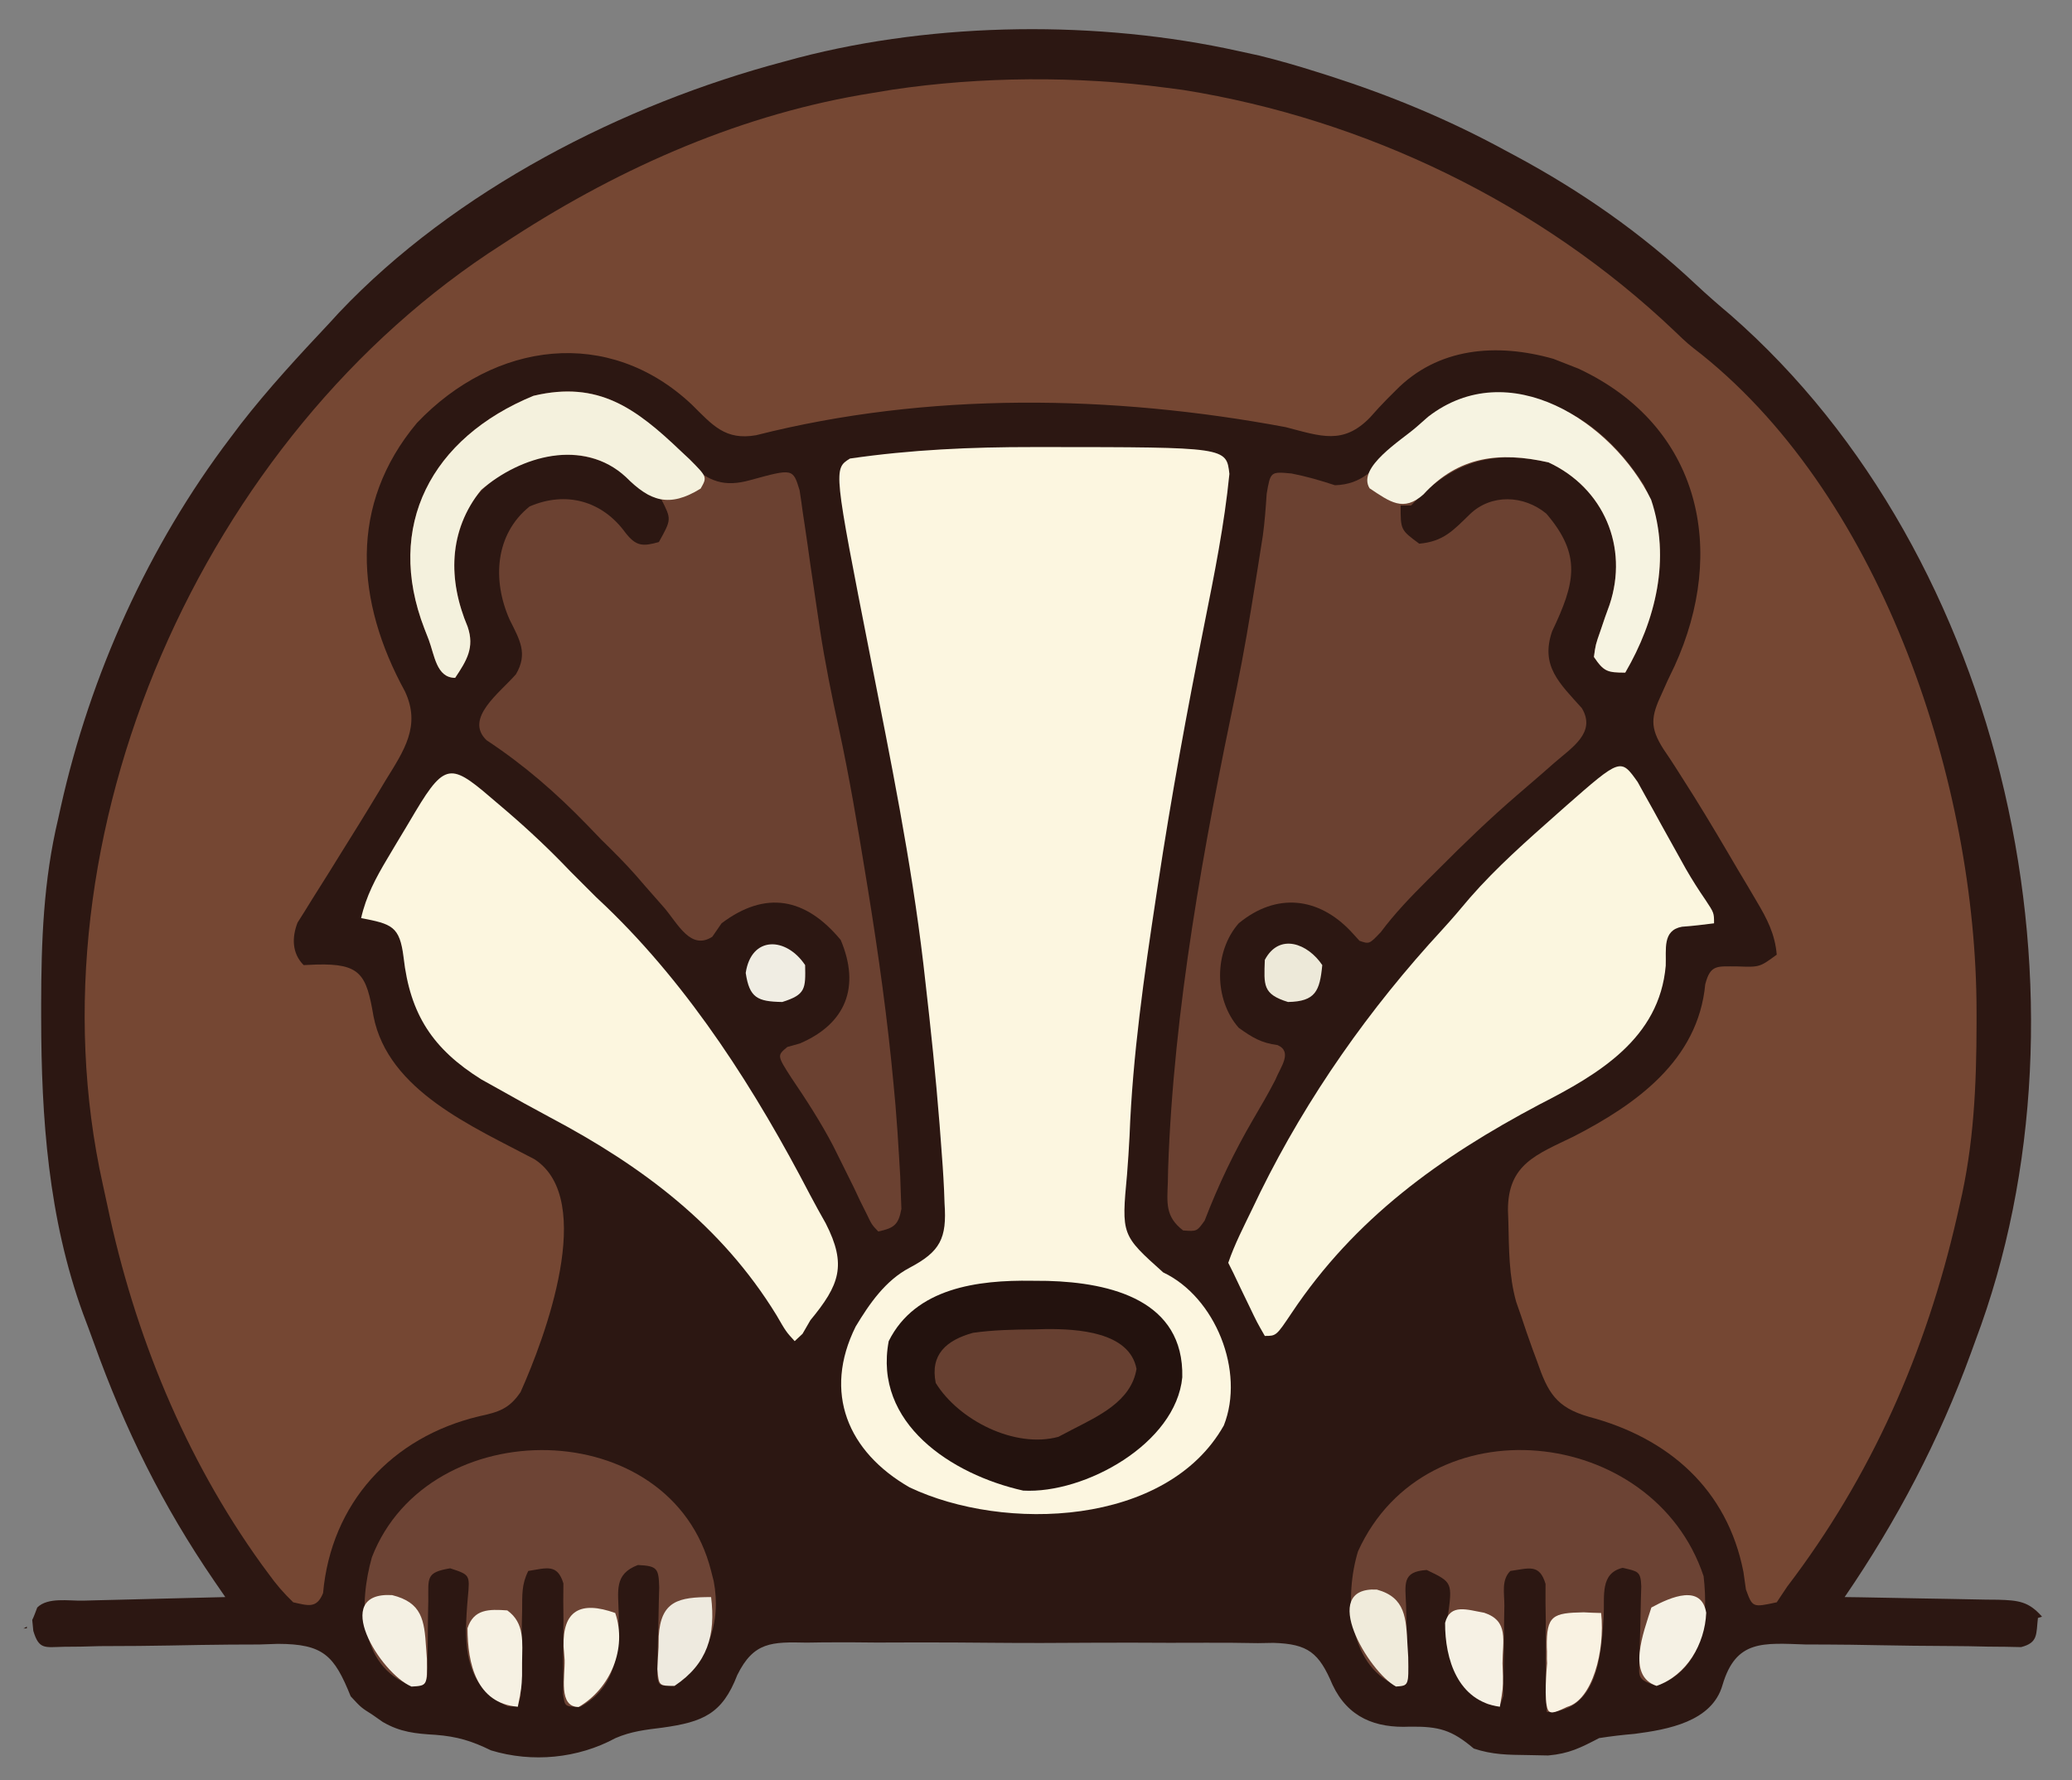
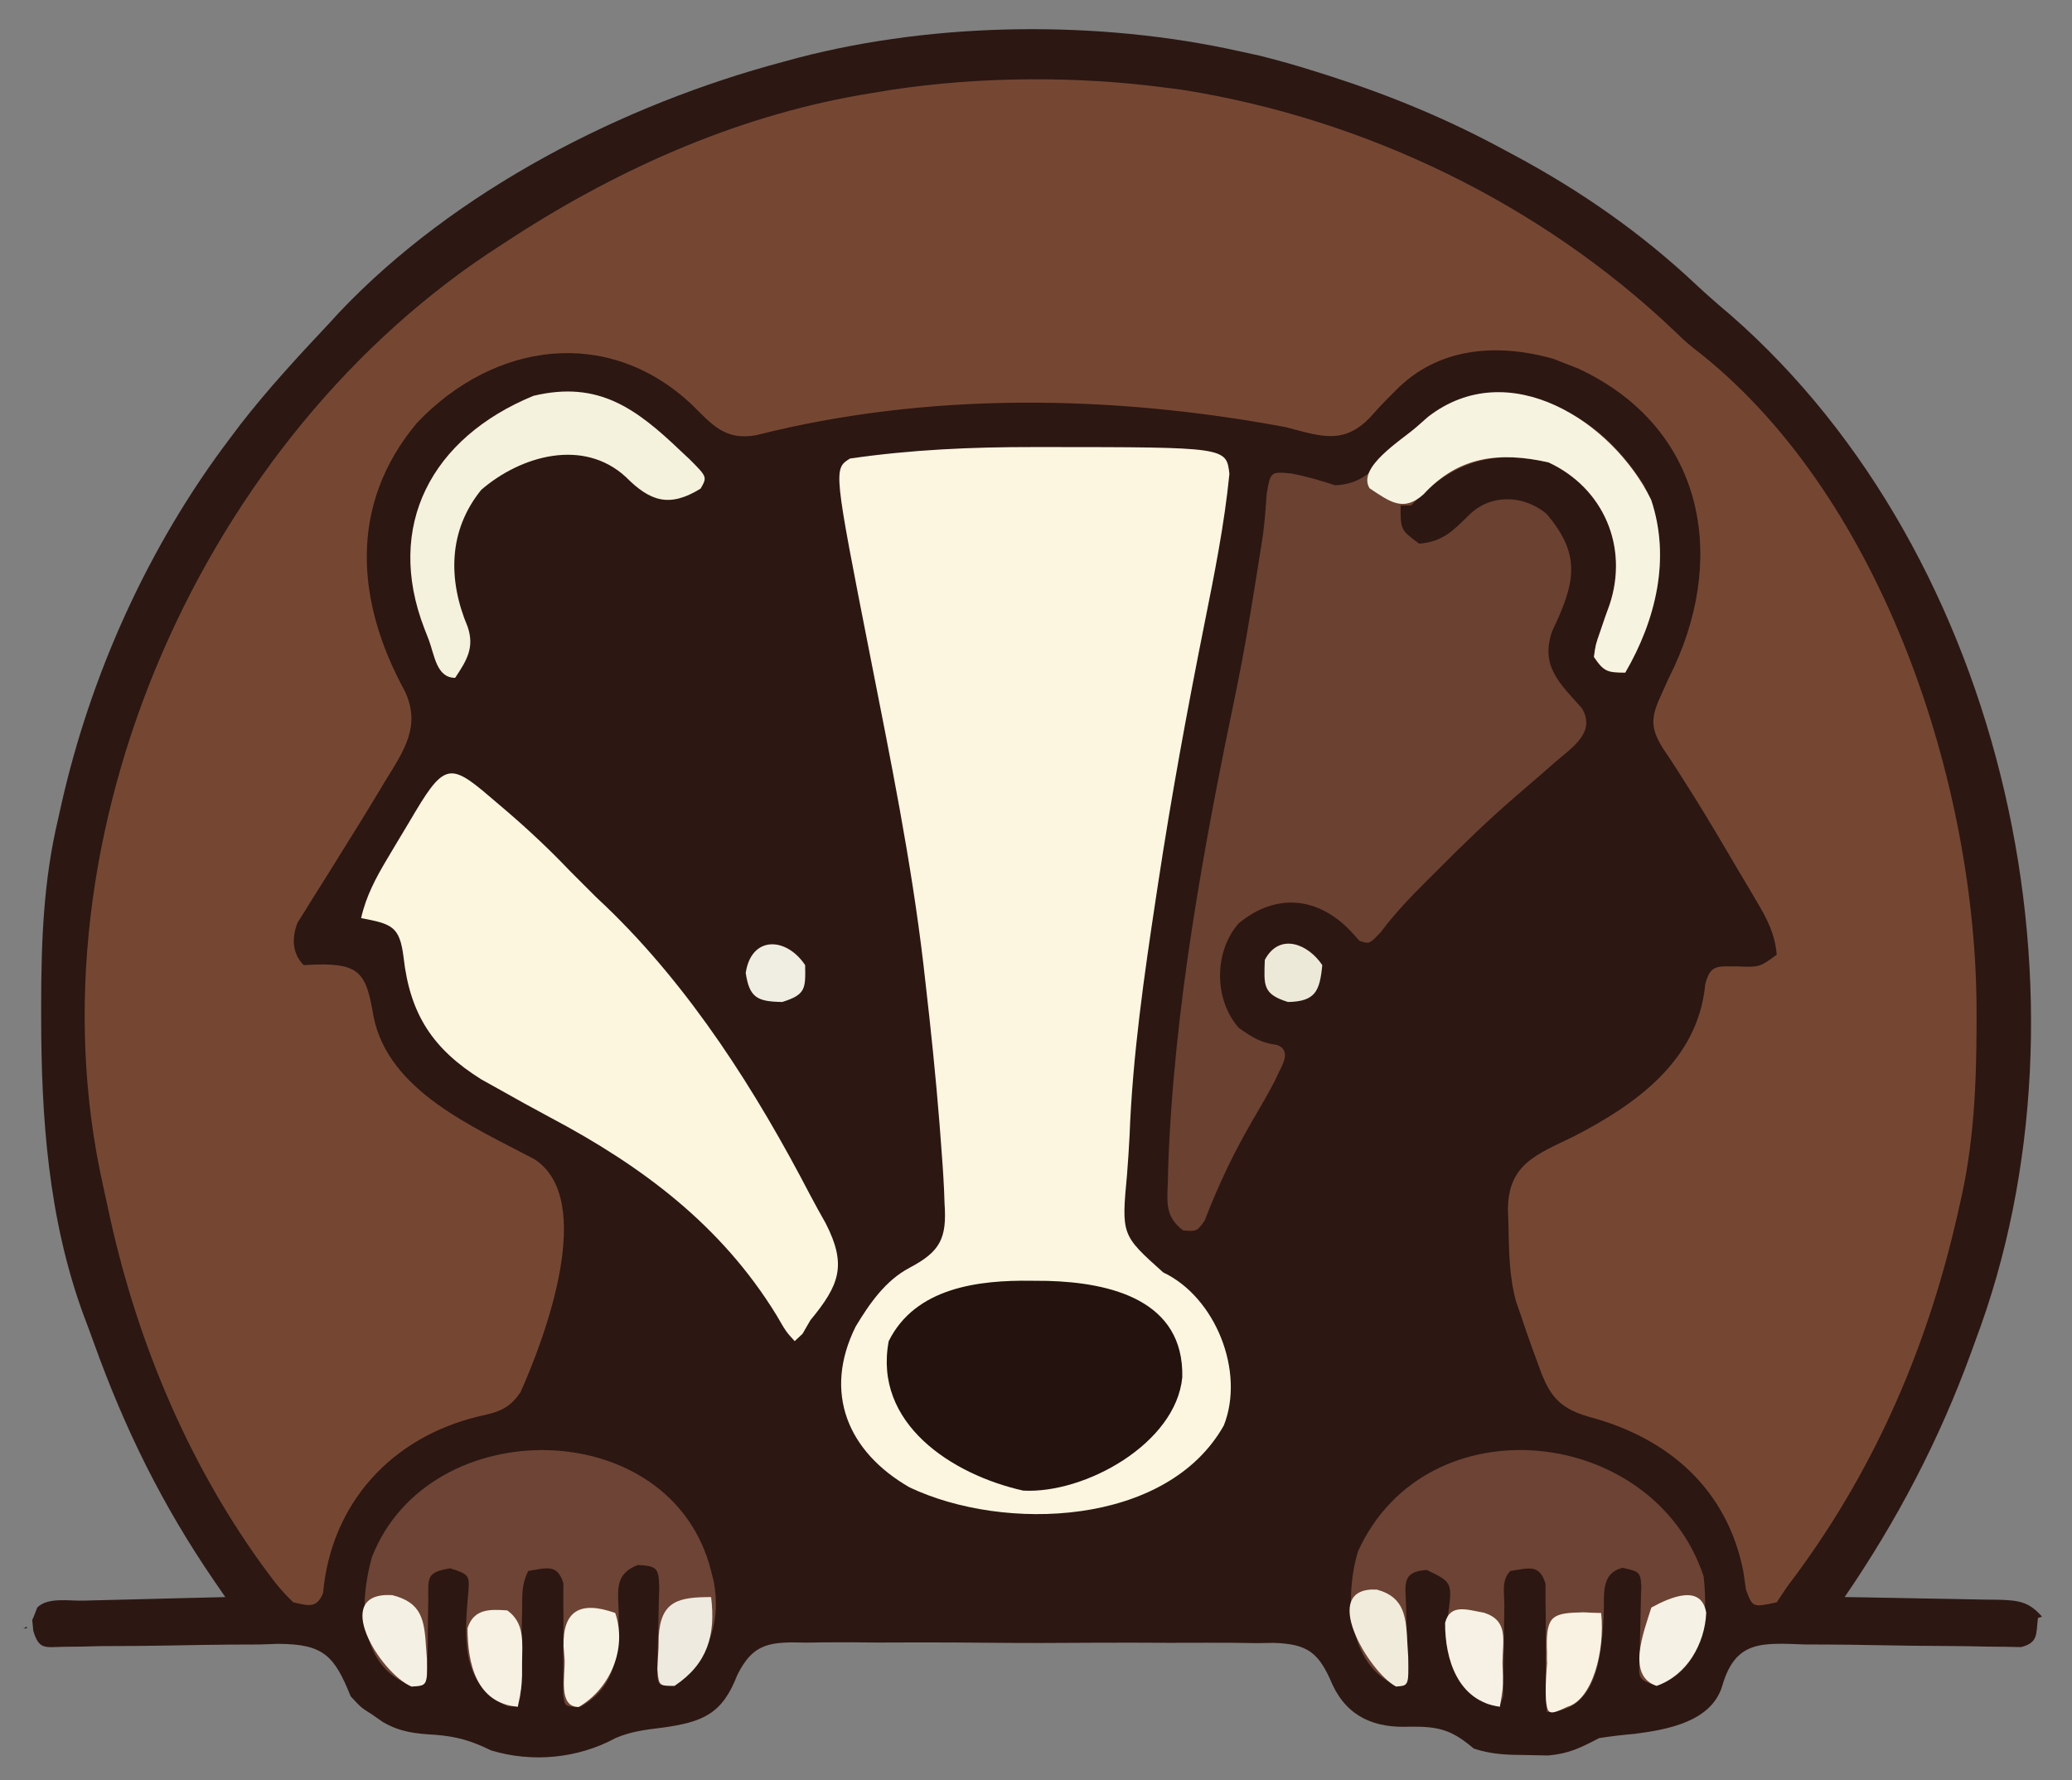
<svg xmlns="http://www.w3.org/2000/svg" viewBox="304.868 254.217 396.656 340.824" style="display: block;" version="1.1" id="svg">
  <rect x="304.868" y="254.217" width="396.656" height="340.824" fill="#808080" stroke="none" />
  <defs>
    
      
    
  </defs>
  <path style="fill: #2C1712;" d="M 542 264 C 543.279 264.278 544.558 264.557 545.875 264.844 C 549.63 265.767 553.317 266.827 557 268 C 557.767 268.242 558.533 268.485 559.323 268.734 C 571.106 272.518 582.136 277.083 593 283 C 593.6 283.321 594.2 283.642 594.818 283.972 C 607.531 290.796 619.032 298.814 629.547 308.699 C 631.689 310.708 633.878 312.611 636.125 314.5 C 689.086 360.787 707.476 446.155 683 511 C 682.728 511.749 682.457 512.499 682.177 513.271 C 676.103 529.95 668.024 545.357 658 560 C 659.045 560.015 660.089 560.029 661.165 560.044 C 665.04 560.102 668.914 560.179 672.789 560.262 C 674.466 560.296 676.143 560.324 677.82 560.346 C 680.231 560.38 682.64 560.432 685.051 560.488 C 685.801 560.495 686.551 560.501 687.324 560.508 C 691.304 560.62 693.249 560.847 695.79 563.756 C 695.567 563.821 695.311 563.902 695 564 C 694.64 567.152 695.073 568.72 691.781 569.579 C 690.77 569.558 689.79 569.537 688.809 569.517 C 687.113 569.502 687.113 569.502 685.451 569.488 C 682.988 569.422 680.524 569.384 678.059 569.372 C 673.431 569.352 668.803 569.302 664.176 569.21 C 660.899 569.142 657.625 569.096 654.348 569.085 C 652.458 569.082 652.458 569.082 650.605 569.078 C 642.385 568.803 637.185 568.109 634.614 576.857 C 632.599 583.889 624.087 585.366 617.813 586.188 C 615.534 586.379 613.26 586.648 611 587 C 607.461 588.844 605.261 589.977 601.238 590.328 C 599.904 590.302 598.608 590.276 597.313 590.25 C 593.546 590.205 590.573 590.191 587 589 C 582.781 585.43 580.348 584.745 574.75 584.813 C 568.209 585.114 562.92 583.088 559.957 576.78 C 557.367 570.655 555.286 568.967 548.643 568.769 C 547.639 568.786 546.664 568.803 545.689 568.82 C 542.394 568.764 539.104 568.725 535.808 568.743 C 533.451 568.761 531.094 568.765 528.737 568.757 C 523.823 568.729 518.909 568.714 513.995 568.743 C 507.602 568.791 501.212 568.814 494.818 568.751 C 489.831 568.7 484.845 568.675 479.858 568.685 C 477.478 568.696 475.099 568.703 472.719 568.707 C 469.294 568.669 465.875 568.635 462.451 568.674 C 461.383 568.69 460.347 568.706 459.311 568.722 C 452.627 568.572 449.153 568.549 446.012 574.924 C 443.136 582.388 439.442 583.917 431.688 585 C 428.469 585.399 425.663 585.712 422.684 587.008 C 415.513 590.899 406.764 591.752 398.867 589.352 C 395.119 587.523 392.4 586.705 388.25 586.375 C 384.447 586.152 381.49 585.873 378.133 583.906 C 377.45 583.428 376.788 582.964 376.125 582.5 C 373.995 581.158 373.995 581.158 372 579 C 368.848 571.159 366.765 568.981 358.074 568.956 C 356.864 568.998 355.69 569.038 354.516 569.078 C 350.736 569.086 346.959 569.099 343.179 569.168 C 339.251 569.25 335.323 569.31 331.395 569.355 C 328.914 569.366 326.434 569.378 323.953 569.391 C 322.735 569.424 321.553 569.456 320.371 569.488 C 318.71 569.502 318.71 569.502 317.083 569.517 C 313.443 569.594 312.335 570.122 311.245 566.468 C 311.175 565.759 311.106 565.067 311.038 564.378 C 311.368 563.74 311.626 562.954 312 562 C 314.005 559.995 318 560.744 320.754 560.684 C 321.529 560.663 322.305 560.642 323.104 560.621 C 325.59 560.555 328.076 560.496 330.563 560.438 C 332.244 560.394 333.926 560.351 335.607 560.307 C 339.738 560.199 343.869 560.098 348 560 C 346.972 558.505 346.972 558.505 345.923 556.98 C 335.961 542.448 328.787 527.894 322.828 511.3 C 322.153 509.425 321.455 507.559 320.75 505.695 C 314.131 487.441 312.764 468.297 312.75 449.063 C 312.749 447.822 312.749 447.822 312.748 446.557 C 312.764 434.448 313.181 422.825 316 411 C 316.166 410.248 316.333 409.495 316.504 408.72 C 322.151 383.399 333.297 358.684 349 338 C 349.965 336.72 349.965 336.72 350.949 335.414 C 356.25 328.597 362.09 322.286 368 316 C 368.583 315.363 369.165 314.726 369.766 314.07 C 391.958 290.646 424.127 274.178 455 266 C 455.9 265.756 456.8 265.512 457.728 265.26 C 484.205 258.37 515.271 258.06 542 264 Z M 310 566 C 309.785 566.003 309.571 566.005 309.357 566.007 C 309.6 565.899 309.812 565.777 310 565.641 C 310 565.753 310 565.872 310 566 Z M 716.062 566.266 C 718.367 567.627 719.984 569.885 720.5 573.563 C 719.992 569.945 718.363 567.685 716.062 566.266 Z M 571.327 618.298 C 570.684 618.304 570.037 618.31 569.379 618.315 C 570.356 618.307 570.844 618.302 571.327 618.298 Z M 418 612 C 416.851 611.004 416.851 611.004 415.68 609.988 C 416.469 610.672 417.234 611.336 418 612 Z M 314 590 C 314.514 588.44 314.514 588.44 315.039 586.848 C 314.686 587.919 314.343 588.96 314 590 Z" />
  <path style="fill: #754733;" d="M 528 271 C 529.137 271.15 530.274 271.299 531.445 271.453 C 566.291 277.034 599.821 293.237 625.379 317.555 C 627.944 320.012 627.944 320.012 630.641 322.105 C 665.6 350.177 683.217 404.761 683.25 447.75 C 683.251 448.537 683.251 449.324 683.252 450.135 C 683.236 462.01 682.742 473.4 680 485 C 679.828 485.761 679.657 486.521 679.48 487.305 C 673.552 513.158 663.114 536.871 647 558 C 646.34 558.99 645.68 559.98 645 561 C 640.367 562.005 640.367 562.005 639.102 558.543 C 638.944 557.436 638.787 556.328 638.625 555.188 C 635.547 539.404 624.344 529.525 609.011 525.475 C 602.767 523.668 601.185 520.859 599.125 514.875 C 598.837 514.101 598.55 513.327 598.254 512.529 C 597.466 510.363 596.724 508.188 596 506 C 595.71 505.167 595.42 504.335 595.121 503.477 C 593.719 498.516 593.745 493.311 593.625 488.188 C 593.599 487.445 593.572 486.703 593.545 485.938 C 593.52 477.06 599.059 475.272 606.125 471.813 C 618.052 465.681 629.941 457.238 631.313 442.684 C 632.31 438.791 633.633 439.27 637.438 439.25 C 641.726 439.409 641.726 439.409 645 437 C 644.66 433.033 643.165 430.177 641.156 426.789 C 640.281 425.303 640.281 425.303 639.389 423.787 C 638.765 422.743 638.142 421.7 637.5 420.625 C 636.557 419.019 636.557 419.019 635.596 417.381 C 632.803 412.638 629.981 407.924 627 403.297 C 626.571 402.622 626.143 401.947 625.701 401.251 C 624.924 400.037 624.129 398.833 623.314 397.643 C 620.645 393.458 620.934 391.414 623 387 C 623.391 386.129 623.781 385.257 624.184 384.359 C 624.597 383.498 625.011 382.637 625.438 381.75 C 635.502 359.745 630.558 335.764 607.02 324.789 C 606.353 324.529 605.687 324.268 605 324 C 604.094 323.644 603.188 323.288 602.254 322.922 C 591.328 319.826 580.067 320.764 572.023 329.008 C 571.475 329.557 570.926 330.105 570.36 330.671 C 569.266 331.785 568.204 332.931 567.181 334.11 C 562.01 339.47 557.698 337.731 551 336 C 517.807 329.79 482.494 329.203 449.609 337.547 C 443.713 338.571 441.315 335.656 437.313 331.688 C 421.4 316.693 399.583 319.536 384.688 335.188 C 371.552 350.875 372.985 369.391 382.375 386.563 C 385.504 393.182 382.203 397.932 378.688 403.625 C 378.037 404.71 378.037 404.71 377.374 405.817 C 374.84 410.035 372.244 414.212 369.633 418.383 C 369.08 419.277 368.528 420.17 367.958 421.091 C 366.876 422.839 365.781 424.58 364.673 426.311 C 364.179 427.111 363.685 427.91 363.176 428.734 C 362.731 429.438 362.287 430.141 361.829 430.866 C 360.733 433.688 360.738 436.738 363 439 C 363.791 438.965 364.583 438.93 365.398 438.895 C 373.889 438.661 375.011 440.764 376.371 448.801 C 379.18 463.091 395.478 469.957 407.199 476.176 C 419.09 483.921 409.154 510.423 404.523 520.75 C 402.334 523.984 400.316 524.576 396.594 525.383 C 379.801 529.379 368.254 542.062 366.715 559.234 C 365.499 562.237 363.897 561.645 361 561 C 359.123 559.186 357.75 557.594 356.25 555.5 C 355.82 554.918 355.391 554.337 354.948 553.737 C 340.257 533.349 330.602 509.64 325.454 485.156 C 325.158 483.751 324.853 482.347 324.538 480.945 C 309.724 414.14 343.786 337.514 401 301 C 401.706 300.541 402.412 300.082 403.139 299.609 C 424.024 286.1 447.277 275.891 472 272 C 473.223 271.798 474.447 271.595 475.707 271.387 C 492.664 268.858 511.017 268.748 528 271 Z" />
  <path style="fill: #FCF6E0;" d="M 502.625 339.813 C 503.376 339.812 504.127 339.812 504.901 339.811 C 539.641 339.833 539.641 339.833 540.221 344.956 C 539.257 354.68 537.336 364.192 535.42 373.766 C 532.127 390.272 529.082 406.795 526.563 423.438 C 526.443 424.22 526.324 425.002 526.202 425.808 C 523.892 441.052 521.687 456.294 521.105 471.716 C 520.992 474.177 520.807 476.629 520.625 479.086 C 519.546 490.674 519.546 490.674 527.543 497.836 C 537.542 502.573 543.246 516.794 539.156 527.133 C 528.267 546.483 497.111 547.579 479 539 C 467.137 532.188 462.393 520.831 468.676 508.199 C 471.321 503.806 474.375 499.384 478.993 496.949 C 484.866 493.851 486.159 491.326 485.688 484.625 C 485.656 483.768 485.625 482.911 485.593 482.027 C 485.455 479.012 485.236 476.01 485 473 C 484.913 471.84 484.825 470.679 484.735 469.483 C 484.008 460.299 483.054 451.151 482 442 C 481.877 440.914 481.753 439.828 481.626 438.709 C 479.309 419.037 475.351 399.634 471.529 380.21 C 464.406 343.995 464.406 343.995 467.582 342.012 C 479.273 340.312 490.826 339.799 502.625 339.813 Z" />
  <path style="fill: #6B4131;" d="M 619.563 347.063 C 625.35 358.816 622.354 372.102 616 383 C 612.553 383 611.9 382.79 610 380 C 610.328 377.625 610.328 377.625 611.25 375 C 611.544 374.134 611.838 373.268 612.141 372.375 C 612.424 371.591 612.708 370.808 613 370 C 616.684 358.948 611.875 347.663 601.313 342.75 C 590.129 340.218 582.798 342.743 575 351 C 574.34 351 573.68 351 573 351 C 572.993 355.68 572.993 355.68 576.563 358.313 C 581.187 357.892 583.016 355.826 586.266 352.664 C 590.341 348.754 596.558 348.987 600.891 352.559 C 607.746 360.562 606.371 365.886 601.996 375.098 C 599.71 381.758 603.443 385.048 607.699 389.816 C 610.482 394.487 605.787 397.339 602.375 400.313 C 601.558 401.031 600.74 401.749 599.898 402.488 C 598.331 403.847 596.762 405.204 595.185 406.552 C 590.009 411.015 585.131 415.718 580.313 420.563 C 579.58 421.291 578.847 422.02 578.092 422.771 C 574.91 425.959 571.896 429.069 569.203 432.684 C 567 435 567 435 565.121 434.344 C 564.566 433.735 564.01 433.127 563.438 432.5 C 557.291 426.027 549.271 425.012 542 431 C 537.242 436.414 537.242 445.586 542 451 C 544.56 452.838 546.302 453.911 549.438 454.313 C 552.404 455.618 549.966 458.57 549 461 C 547.674 463.575 546.218 466.067 544.75 468.563 C 541.083 474.853 538.103 481.108 535.484 487.914 C 534 490 534 490 531.363 489.805 C 527.908 487.166 528.294 484.548 528.438 480.5 C 528.454 479.678 528.471 478.856 528.488 478.01 C 529.547 447.287 535.329 416.092 541.595 386.06 C 542.981 379.341 544.103 372.586 545.188 365.813 C 545.355 364.772 545.522 363.731 545.694 362.659 C 545.85 361.665 546.007 360.67 546.168 359.645 C 546.318 358.694 546.468 357.743 546.623 356.764 C 546.987 354.096 547.177 351.455 547.355 348.77 C 548.086 344.498 548.086 344.498 552.125 344.875 C 555.002 345.437 557.645 346.211 560.438 347.125 C 565.673 346.941 567.789 344.063 571.43 340.5 C 587.614 324.758 607.208 327.619 619.563 347.063 Z" />
-   <path style="fill: #6B4131;" d="M 436.676 342.828 C 440.525 346.425 443.469 347.56 448.563 346.125 C 456.667 343.906 456.667 343.906 457.941 348.095 C 458.168 349.536 458.373 350.98 458.563 352.426 C 458.681 353.202 458.799 353.978 458.92 354.778 C 459.298 357.287 459.65 359.799 460 362.313 C 460.471 365.56 460.952 368.806 461.438 372.051 C 461.62 373.284 461.62 373.284 461.806 374.542 C 462.789 381.02 464.086 387.398 465.479 393.798 C 467.475 403.044 469.044 412.353 470.563 421.688 C 470.713 422.611 470.864 423.534 471.02 424.485 C 473.041 436.935 474.783 449.375 475.938 461.938 C 476.054 463.196 476.17 464.454 476.289 465.751 C 476.575 469.166 476.808 472.578 477 476 C 477.067 477.144 477.134 478.287 477.204 479.465 C 477.241 480.551 477.278 481.636 477.316 482.754 C 477.372 484.199 477.372 484.199 477.428 485.674 C 476.863 488.746 476.018 489.349 473 490 C 471.771 488.721 471.771 488.721 470.738 486.566 C 470.345 485.779 469.952 484.991 469.547 484.179 C 469.14 483.316 468.732 482.452 468.313 481.563 C 467.446 479.802 466.575 478.045 465.699 476.289 C 465.258 475.401 464.816 474.513 464.361 473.599 C 461.989 469.069 459.213 464.775 456.341 460.547 C 453.626 456.312 453.626 456.312 455.582 454.68 C 456.38 454.455 457.178 454.231 458 454 C 466.834 450.214 469.591 443.136 465.813 434.188 C 459.125 426.116 451.447 424.621 443 431 C 442.415 431.849 441.83 432.699 441.227 433.574 C 437.114 436.208 434.718 431.216 432.063 428.063 C 430.846 426.678 429.628 425.294 428.41 423.91 C 427.826 423.234 427.241 422.558 426.639 421.861 C 424.529 419.465 422.281 417.233 420 415 C 419.112 414.077 418.224 413.154 417.309 412.203 C 411.282 405.982 405.242 400.724 398.008 395.938 C 393.684 391.765 400.562 386.86 403.637 383.316 C 405.964 379.362 404.376 376.752 402.438 372.875 C 399.062 365.293 399.646 356.508 406.25 351.188 C 413.197 348.188 420.169 350.08 424.625 356.25 C 426.647 358.823 427.912 358.871 431 358 C 433.418 353.652 433.418 353.652 431.5 349.875 C 430.675 349.586 429.85 349.298 429 349 C 426 346.5 426 346.5 423 344 C 413.968 338.465 401.949 341.896 395.527 349.816 C 390.743 357.755 390.887 365.902 394.391 374.215 C 395.754 378.208 394.209 380.686 392 384 C 388.42 384 388.057 379.654 386.938 376.688 C 386.669 375.997 386.4 375.307 386.123 374.596 C 378.499 354.919 387.467 338.021 407 330 C 420.441 326.804 427.861 333.212 436.676 342.828 Z" />
-   <path style="fill: #FBF6DF;" d="M 618.379 403.946 C 618.84 404.782 619.302 405.619 619.777 406.48 C 620.291 407.398 620.805 408.315 621.334 409.26 C 621.863 410.226 622.392 411.192 622.937 412.188 C 623.986 414.078 625.037 415.967 626.09 417.855 C 626.834 419.194 626.834 419.194 627.593 420.56 C 628.783 422.624 630.027 424.591 631.379 426.551 C 633 429 633 429 633 431 C 630.954 431.26 628.905 431.511 626.848 431.656 C 623.082 432.357 623.874 435.952 623.75 439.125 C 622.536 453.01 610.994 459.854 599.562 465.688 C 580.456 475.812 564.216 487.497 552.119 505.632 C 549.19 510 549.19 510 547 510 C 545.527 507.445 545.527 507.445 543.937 504.125 C 543.147 502.489 543.147 502.489 542.34 500.82 C 541.898 499.89 541.456 498.959 541 498 C 540.67 497.34 540.34 496.68 540 496 C 541.224 492.415 542.983 489.035 544.625 485.625 C 545.12 484.596 545.615 483.567 546.125 482.506 C 555.169 464.159 567.068 447.277 580.934 432.254 C 582.767 430.254 584.51 428.207 586.25 426.125 C 591.356 420.274 597.194 415.141 603 410 C 603.8 409.291 603.8 409.291 604.616 408.567 C 615.121 399.348 615.121 399.348 618.379 403.946 Z" />
  <path style="fill: #FCF6DF;" d="M 400.313 408.188 C 400.891 408.681 401.469 409.174 402.064 409.682 C 406.24 413.274 410.201 417.01 414 421 C 414.784 421.784 415.568 422.568 416.375 423.375 C 417.241 424.241 418.108 425.108 419 426 C 419.634 426.599 420.268 427.199 420.922 427.816 C 437.128 443.419 449.619 463.14 459.949 482.999 C 460.912 484.833 461.924 486.641 462.941 488.445 C 467.022 496.442 465.589 500.234 460 507 C 459.505 507.856 459.01 508.712 458.5 509.594 C 458.005 510.058 457.51 510.522 457 511 C 455.344 509.188 455.344 509.188 453.5 506 C 442.95 488.815 427.8 477.499 410.21 468.177 C 406.863 466.394 403.552 464.552 400.25 462.688 C 399.183 462.093 398.115 461.499 397.016 460.887 C 387.739 455.083 383.362 448.46 382.125 437.5 C 381.383 431.545 379.882 431.131 374 430 C 374.946 425.799 376.81 422.31 379.004 418.637 C 379.867 417.184 379.867 417.184 380.748 415.701 C 381.347 414.707 381.946 413.712 382.563 412.688 C 383.165 411.674 383.768 410.66 384.389 409.615 C 390.364 399.603 391.461 400.579 400.313 408.188 Z" />
-   <path style="fill: #6C4334;" d="M 631 556 C 631.944 564.352 631.037 573.76 622 577 C 618.105 575.702 618.64 575.394 618.742 571.563 C 618.756 570.668 618.771 569.773 618.785 568.852 C 618.83 567.44 618.83 567.44 618.875 566 C 618.918 564.146 618.957 562.292 618.992 560.438 C 619.029 559.198 619.029 559.198 619.066 557.934 C 618.966 554.988 618.386 555.093 615.508 554.398 C 611.146 555.445 612.061 559.762 611.875 563.625 C 611.445 570.914 610.768 582 601 582 C 600.776 579.521 600.776 579.521 600.797 576.094 C 600.785 574.876 600.774 573.657 600.762 572.402 C 600.754 569.801 600.762 567.199 600.785 564.598 C 600.768 563.379 600.752 562.161 600.734 560.906 C 600.737 559.775 600.739 558.644 600.741 557.479 C 599.581 553.598 597.626 554.481 594 555 C 592.245 556.755 592.87 559.256 592.859 561.637 C 592.83 563.337 592.83 563.337 592.801 565.072 C 592.767 567.494 592.749 569.916 592.746 572.338 C 592.722 573.468 592.697 574.598 592.672 575.762 C 592.663 576.813 592.653 577.865 592.644 578.948 C 592 581 592 581 589.599 580.484 C 582.552 576.46 581.871 571.375 582 563.938 C 582.944 557.185 582.944 557.185 578 554.813 C 573.203 555.112 573.891 557.475 574.043 561.605 C 574.064 562.506 574.086 563.406 574.107 564.334 C 574.161 566.248 574.226 568.163 574.303 570.076 C 574.329 571.421 574.329 571.421 574.355 572.793 C 574.383 573.623 574.41 574.454 574.438 575.309 C 574 577 574 577 572.111 576.904 C 562.705 572.877 562.29 559.615 564.84 551.242 C 577.912 522.458 621.366 527.098 631 556 Z" />
+   <path style="fill: #6C4334;" d="M 631 556 C 631.944 564.352 631.037 573.76 622 577 C 618.105 575.702 618.64 575.394 618.742 571.563 C 618.83 567.44 618.83 567.44 618.875 566 C 618.918 564.146 618.957 562.292 618.992 560.438 C 619.029 559.198 619.029 559.198 619.066 557.934 C 618.966 554.988 618.386 555.093 615.508 554.398 C 611.146 555.445 612.061 559.762 611.875 563.625 C 611.445 570.914 610.768 582 601 582 C 600.776 579.521 600.776 579.521 600.797 576.094 C 600.785 574.876 600.774 573.657 600.762 572.402 C 600.754 569.801 600.762 567.199 600.785 564.598 C 600.768 563.379 600.752 562.161 600.734 560.906 C 600.737 559.775 600.739 558.644 600.741 557.479 C 599.581 553.598 597.626 554.481 594 555 C 592.245 556.755 592.87 559.256 592.859 561.637 C 592.83 563.337 592.83 563.337 592.801 565.072 C 592.767 567.494 592.749 569.916 592.746 572.338 C 592.722 573.468 592.697 574.598 592.672 575.762 C 592.663 576.813 592.653 577.865 592.644 578.948 C 592 581 592 581 589.599 580.484 C 582.552 576.46 581.871 571.375 582 563.938 C 582.944 557.185 582.944 557.185 578 554.813 C 573.203 555.112 573.891 557.475 574.043 561.605 C 574.064 562.506 574.086 563.406 574.107 564.334 C 574.161 566.248 574.226 568.163 574.303 570.076 C 574.329 571.421 574.329 571.421 574.355 572.793 C 574.383 573.623 574.41 574.454 574.438 575.309 C 574 577 574 577 572.111 576.904 C 562.705 572.877 562.29 559.615 564.84 551.242 C 577.912 522.458 621.366 527.098 631 556 Z" />
  <path style="fill: #6D4435;" d="M 441 555 C 441.165 555.648 441.33 556.297 441.5 556.965 C 443.001 564.862 440.387 572.05 434 577 C 431 577 431 577 430.675 575.104 C 430.697 574.237 430.719 573.37 430.742 572.477 C 430.756 571.538 430.771 570.6 430.785 569.633 C 430.815 568.64 430.844 567.648 430.875 566.625 C 430.918 564.68 430.958 562.734 430.992 560.789 C 431.029 559.485 431.029 559.485 431.066 558.155 C 430.955 554.531 430.743 554.034 426.98 553.863 C 422.376 555.619 423.222 558.819 423.313 563.188 C 423.356 570.403 423.007 577.058 416 581 C 413 581 413 581 412.663 578.613 C 412.675 577.524 412.687 576.435 412.699 575.313 C 412.691 574.139 412.682 572.966 412.674 571.758 C 412.683 569.253 412.704 566.747 412.736 564.242 C 412.724 563.069 412.712 561.896 412.699 560.688 C 412.708 559.598 412.716 558.509 412.725 557.387 C 411.569 553.581 409.536 554.437 406 555 C 404.699 557.603 404.857 559.569 404.824 562.48 C 404.8 563.561 404.777 564.642 404.752 565.756 C 404.709 568.055 404.678 570.355 404.658 572.654 C 404.63 573.731 404.603 574.808 404.574 575.918 C 404.56 576.916 404.545 577.914 404.53 578.942 C 404 581 404 581 402.097 580.923 C 393.302 577.052 393.719 568.295 394.43 560.039 C 394.838 555.733 394.838 555.733 391.047 554.492 C 386.351 555.275 386.884 556.304 386.859 560.727 C 386.84 561.675 386.821 562.624 386.801 563.602 C 386.767 565.625 386.749 567.648 386.746 569.672 C 386.722 570.618 386.697 571.564 386.672 572.539 C 386.663 573.418 386.653 574.296 386.644 575.202 C 386 577 386 577 383.63 576.958 C 373.472 573.256 373.585 561.129 376.063 552.375 C 386.908 524.375 433.44 524.82 441 555 Z" />
  <path style="fill: #23120E;" d="M 502.375 499.438 C 503.886 499.451 503.886 499.451 505.427 499.464 C 517.563 499.796 531.543 503.198 531.199 517.922 C 529.981 530.634 512.5 540.271 500.742 539.613 C 487.04 536.549 472.031 526.733 475 511 C 480.088 500.764 492.122 499.283 502.375 499.438 Z" />
  <path style="fill: #F4F1DD;" d="M 435.313 340.688 C 435.823 341.163 436.334 341.638 436.86 342.128 C 440.26 345.542 440.26 345.542 438.996 347.766 C 432.963 351.496 429.294 350.183 424.676 345.543 C 416.537 338.049 404.566 341.463 397 348 C 390.638 355.847 390.633 365.299 394.391 374.215 C 395.754 378.208 394.209 380.686 392 384 C 388.42 384 388.057 379.654 386.938 376.688 C 386.669 375.997 386.4 375.307 386.123 374.596 C 378.499 354.919 387.467 338.021 407 330 C 419.407 327.05 426.613 332.361 435.313 340.688 Z" />
  <path style="fill: #F6F3E1;" d="M 620.957 349.895 C 624.737 361.148 621.832 372.996 616 383 C 612.553 383 611.9 382.79 610 380 C 610.328 377.625 610.328 377.625 611.25 375 C 611.544 374.134 611.838 373.268 612.141 372.375 C 612.424 371.591 612.708 370.808 613 370 C 616.684 358.948 611.875 347.663 601.313 342.75 C 591.934 340.626 584.044 341.571 577.375 348.875 C 573.533 352.312 570.953 350.298 567.055 347.707 C 564.59 343.717 573.14 338.5 576 336 C 576.745 335.344 577.49 334.688 578.258 334.012 C 593.7 322.074 613.547 334.847 620.957 349.895 Z" />
-   <path style="fill: #674031;" d="M 502.813 508.75 C 503.581 508.729 504.35 508.709 505.143 508.688 C 511.076 508.647 521.09 509.192 522.438 516.313 C 521.424 522.541 515.137 525.34 510 528 C 509.175 528.433 508.35 528.866 507.5 529.313 C 499.177 531.601 488.397 526.153 484 519 C 482.914 513.569 486.001 510.838 491.125 509.406 C 495.03 508.854 498.872 508.776 502.813 508.75 Z" />
  <path style="fill: #F6F1E4;" d="M 589 563 C 593.764 564.588 592.514 568.291 592.5 572.688 C 592.528 573.511 592.557 574.334 592.586 575.182 C 592.594 577.512 592.594 577.512 592 581 C 583.95 579.908 581.478 571.913 581.512 564.938 C 582.47 561.133 585.855 562.467 589 563 Z" />
  <path style="fill: #F7F3E4;" d="M 422.643 563.046 C 424.97 569.825 421.716 577.52 415.643 581.046 C 411.714 581.046 413.043 575.193 412.956 572.046 C 412.889 571.187 412.823 570.329 412.754 569.444 C 412.585 562.57 415.971 560.668 422.643 563.046 Z" />
  <path style="fill: rgb(249, 242, 226);" d="M 611.385 563.049 C 612.162 570.373 609.692 579.678 604.887 581.019 C 603.205 581.779 601.68 582.662 601.188 581.566 C 600.405 579.825 600.948 573.805 601.039 572.668 C 600.954 571.45 601.067 570.848 600.982 569.607 C 600.881 563.454 602.176 563.039 608.044 562.918 C 609.024 562.96 610.403 563.049 611.385 563.049 Z" />
  <path style="fill: #F6F1E3;" d="M 401.98 562.551 C 405.391 564.998 404.838 568.691 404.813 572.563 C 404.811 573.38 404.81 574.197 404.809 575.039 C 404.707 577.379 404.707 577.379 404 581 C 396.008 580.344 394.39 572.679 394.367 565.965 C 395.558 562.269 398.487 562.303 401.98 562.551 Z" />
  <path style="fill: #F5F1E4;" d="M 631.5 563 C 631.256 568.98 627.768 574.977 622 577 C 616.214 575.071 619.484 566.853 621 562 C 624.856 559.897 630.587 557.524 631.5 563 Z" />
  <path style="fill: #F4F0E3;" d="M 379.938 559.625 C 385.622 561.038 386.104 564.353 386.438 569.688 C 386.488 570.402 386.539 571.116 386.592 571.852 C 386.666 576.961 386.666 576.961 383.645 577.137 C 377.592 574.535 368.024 558.929 379.938 559.625 Z" />
  <path style="fill: #EEEADF;" d="M 441 560 C 441.89 567.246 440.354 572.764 434 577 C 431 577 431 577 430.715 573.789 C 430.772 572.4 430.848 571.012 430.938 569.625 C 430.948 568.926 430.959 568.228 430.971 567.508 C 431.369 560.716 434.791 560 441 560 Z" />
  <path style="fill: #F0EBDB;" d="M 568.438 558.563 C 573.992 560.087 574.026 564.083 574.313 569.188 C 574.359 569.949 574.405 570.711 574.453 571.496 C 574.542 576.963 574.542 576.963 572.113 577.129 C 566.83 574.306 557.204 557.992 568.438 558.563 Z" />
  <path style="fill: #F0EDE3;" d="M 459 439 C 459.091 443.535 459.112 444.65 454.625 446.063 C 449.861 445.98 448.341 445.272 447.625 440.5 C 448.7 433.334 455.383 433.574 459 439 Z" />
  <path style="fill: #EDE9D9;" d="M 558 439 C 557.519 443.935 556.728 445.97 551.438 446.063 C 546.562 444.556 546.833 442.855 547 438 C 549.798 432.733 555.271 434.907 558 439 Z" />
</svg>